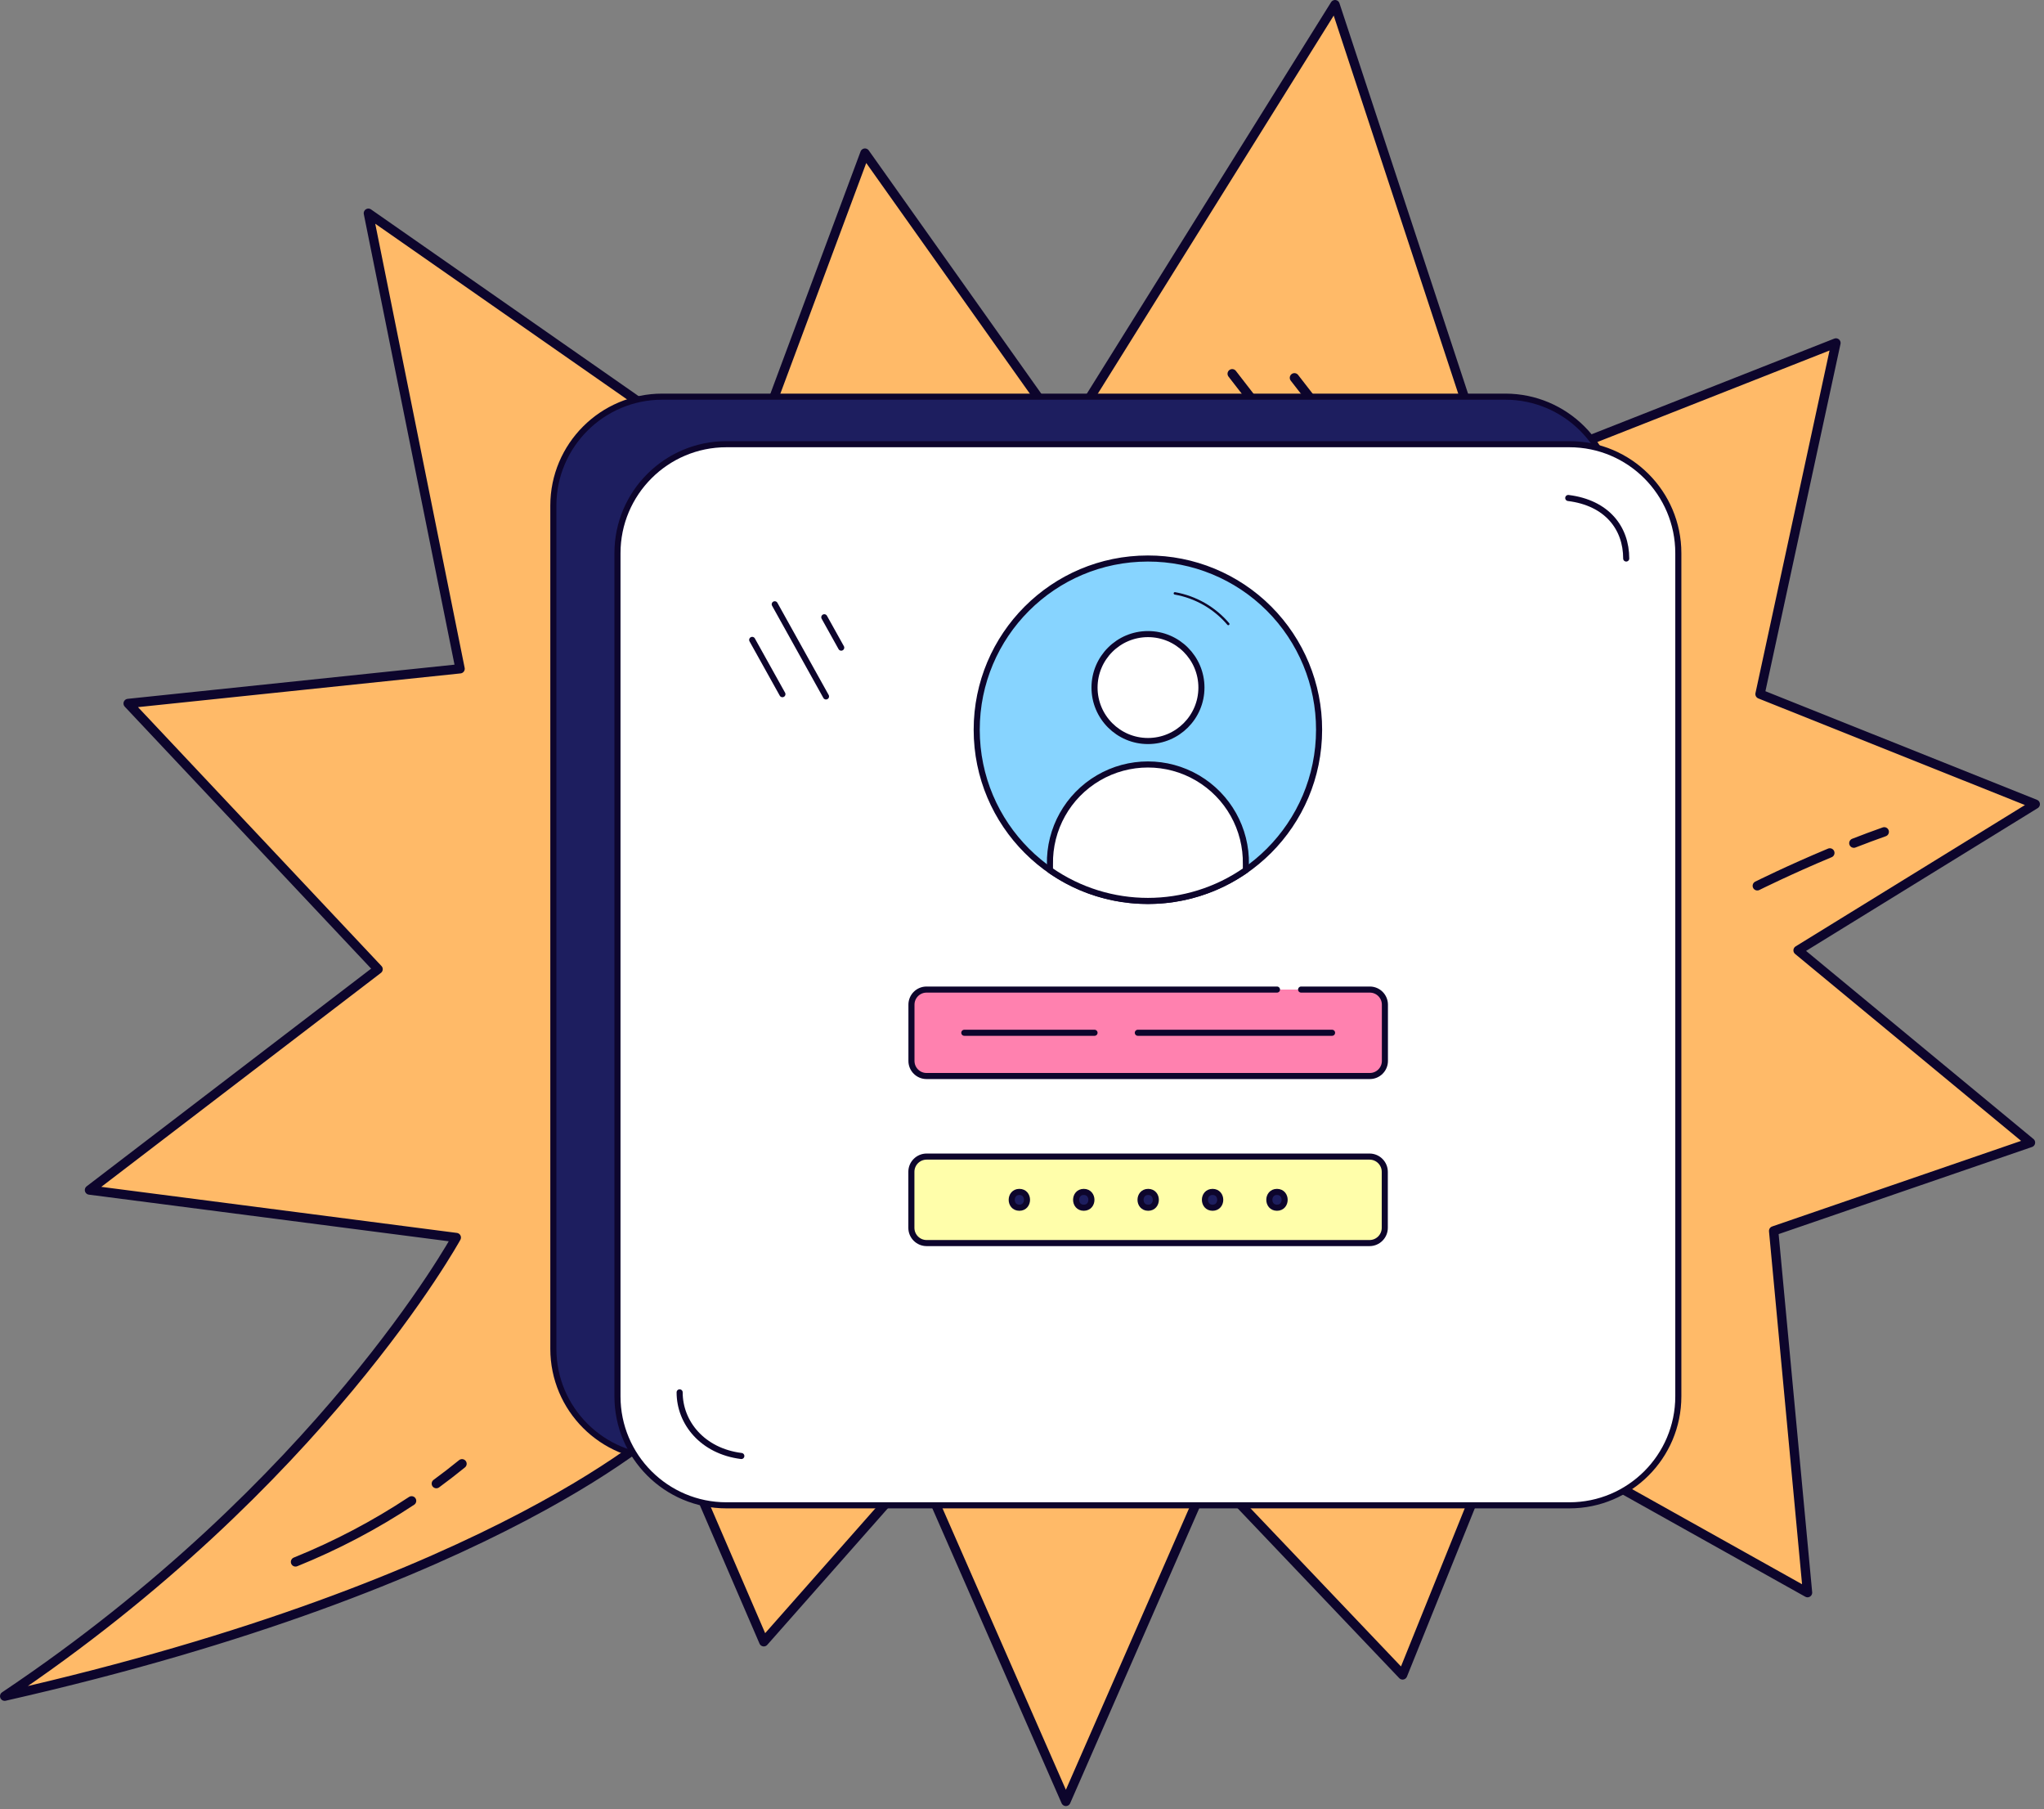
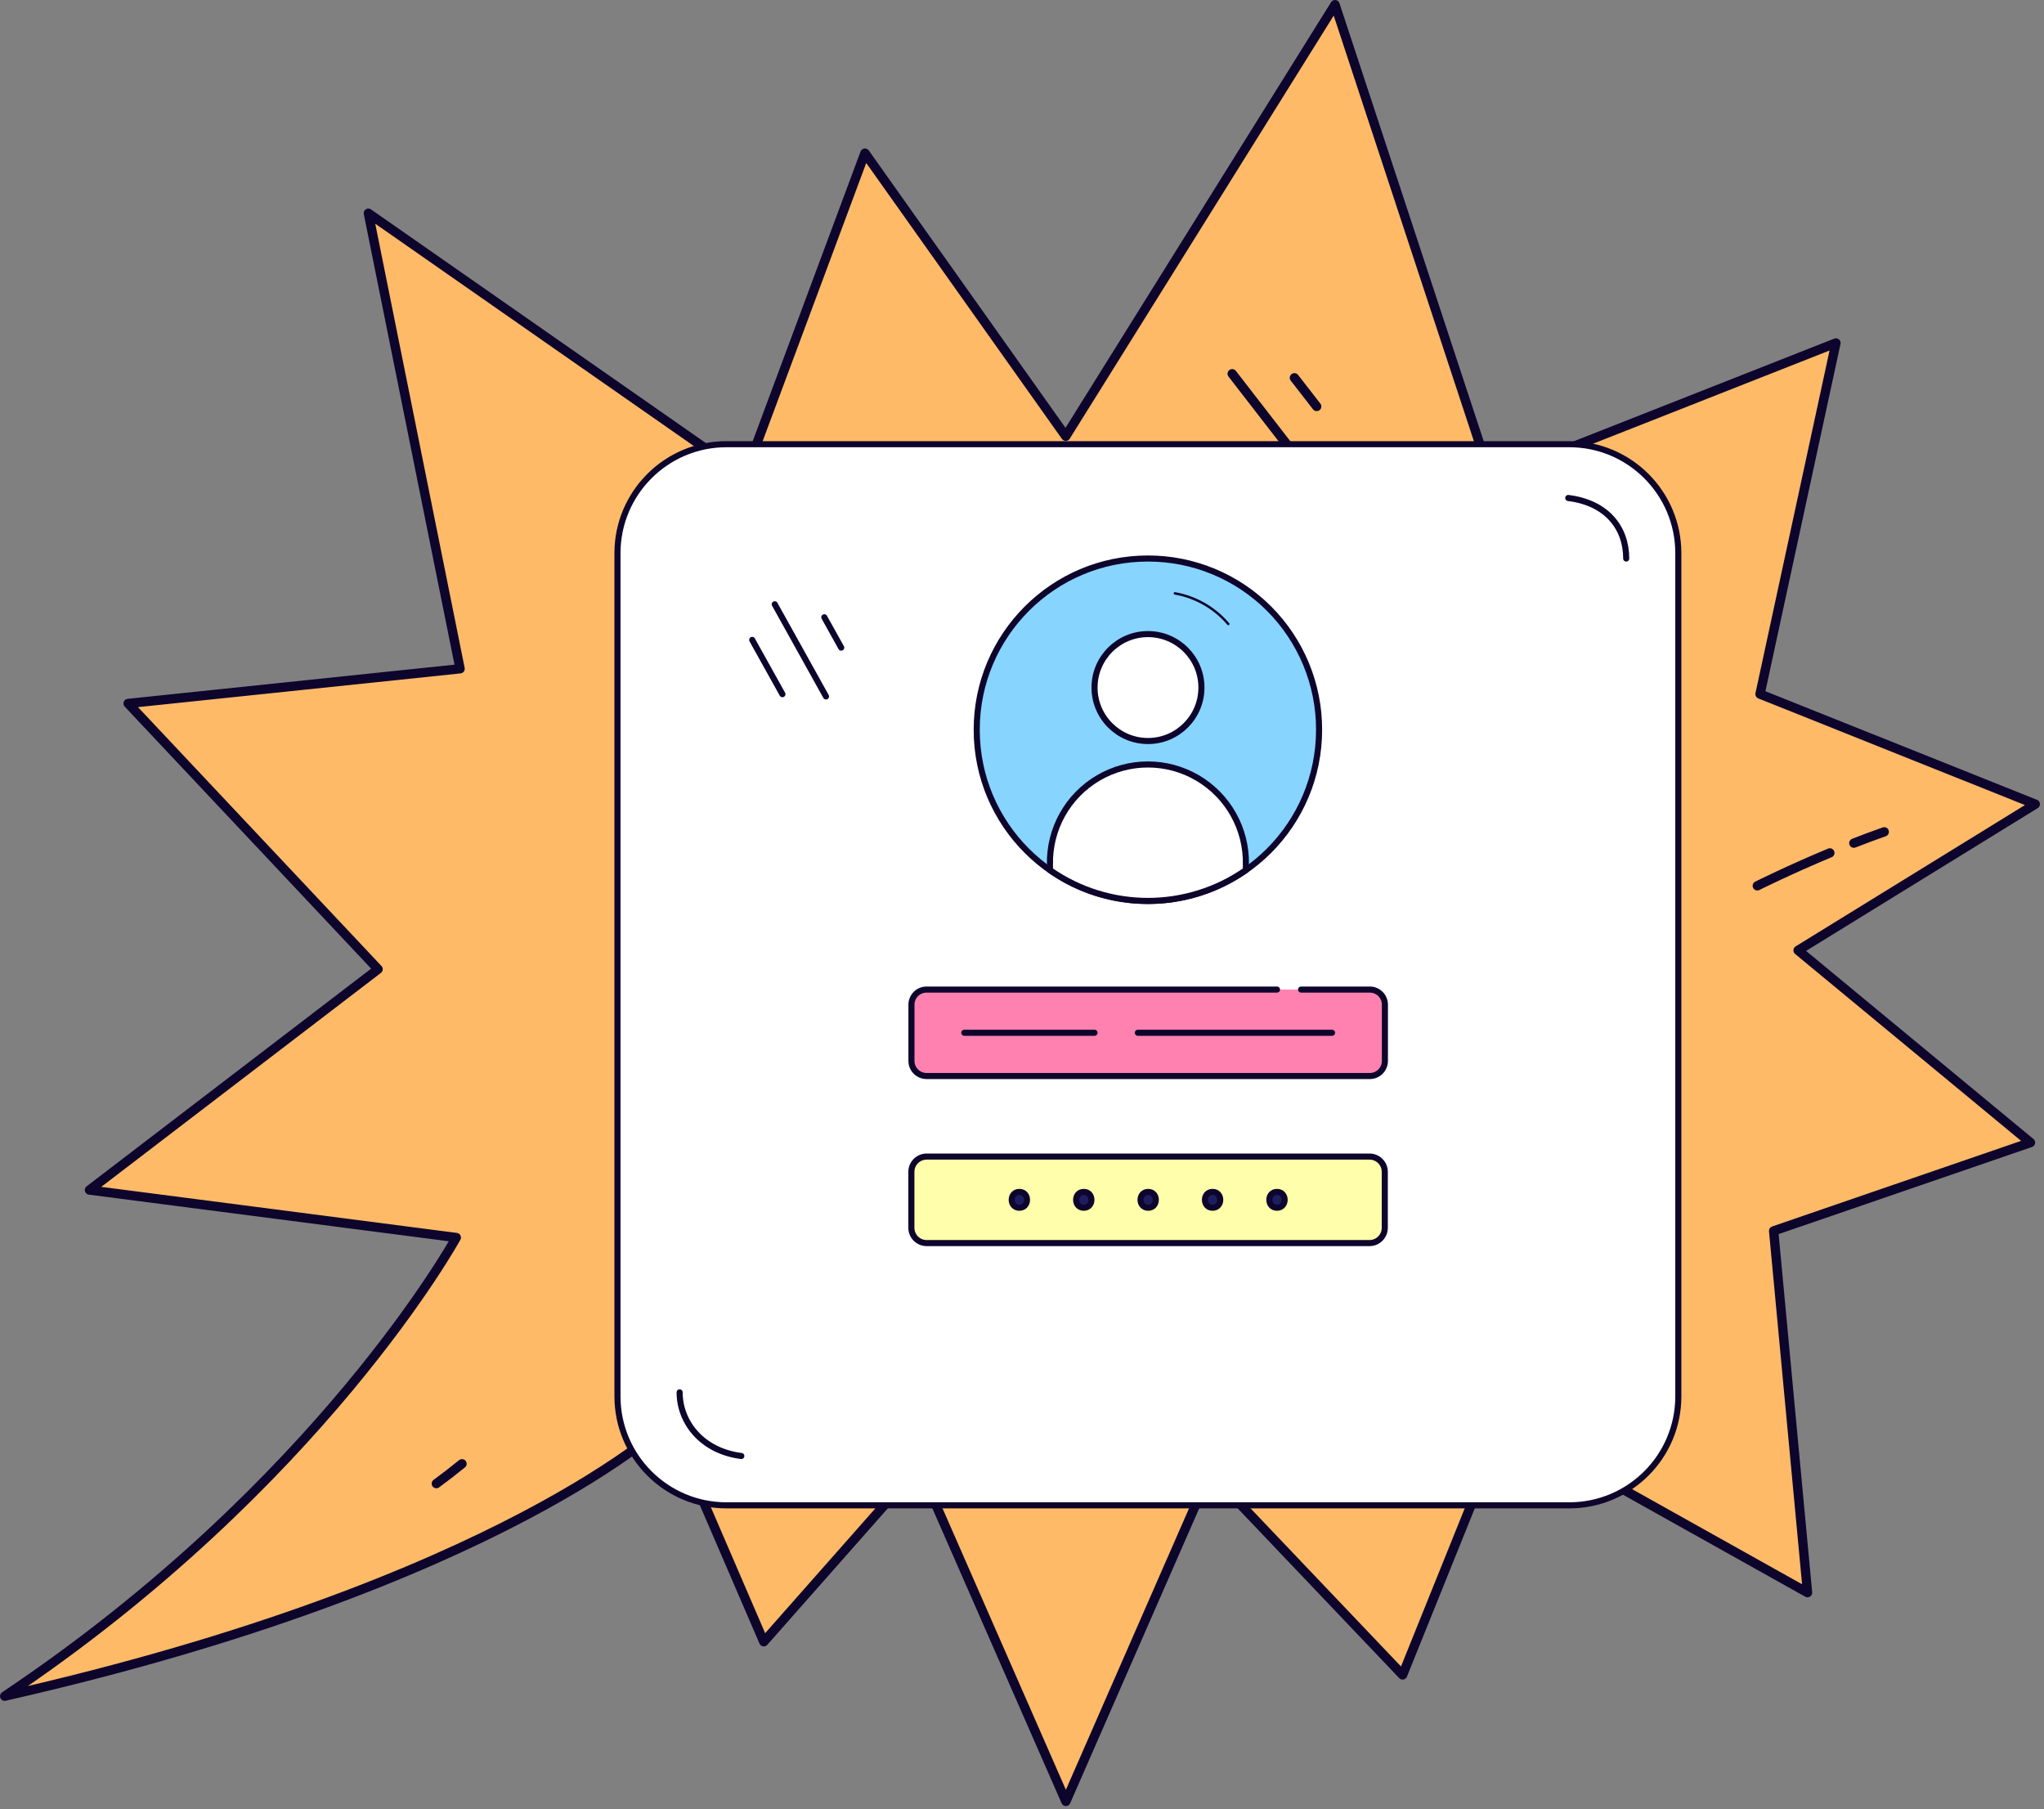
<svg xmlns="http://www.w3.org/2000/svg" xmlns:ns1="http://www.serif.com/" width="100%" height="100%" viewBox="0 0 504 446" version="1.1" xml:space="preserve" style="fill-rule:evenodd;clip-rule:evenodd;stroke-linecap:round;stroke-linejoin:round;">
  <rect x="0" y="0" width="504" height="446" fill="#808080" stroke="none" />
  <g transform="matrix(1,0,0,1,-6843.4,-2351.92)">
    <g transform="matrix(1,0,0,1,10.903,42.281)">
      <g id="Objects---speech-bubble--2-" ns1:id="Objects-/-speech-bubble-(2)" transform="matrix(1.533,0,0,1.533,6832.5,2309.64)">
        <path id="speech_bubble-2" d="M285.28,197.93L290.73,256.1L241.94,228.81L225.6,269.33L194.6,236.76L171.44,289.67L147.8,235.75L122.85,264L107.58,228.59C107.58,228.59 80.88,254.59 0.75,272.75C51.62,238.7 73.39,199 73.39,199L14.39,191.36L60.81,155.85L20.61,113.12L74,107.54L59.25,34.29L119.79,76.52L139.12,24.62L171.42,70.15L214.73,0.75L239.85,77L295.3,55.15L283.09,111.61L327.36,129.31L289.21,152.82L326.59,183.73L285.28,197.93Z" style="fill:rgb(255,186,104);fill-rule:nonzero;stroke:rgb(13,5,44);stroke-width:1.5px;" />
        <g id="lines" transform="matrix(1,0,0,1,195,60)">
          <path id="Path" d="M3.19,0.1L17.69,18.82" style="fill:none;fill-rule:nonzero;stroke:rgb(13,5,44);stroke-width:1.5px;" />
          <path id="Path1" ns1:id="Path" d="M13.2,0.75L16.78,5.36" style="fill:none;fill-rule:nonzero;stroke:rgb(13,5,44);stroke-width:1.5px;" />
-           <path id="Path2" ns1:id="Path" d="M0.22,8.55L7.97,18.55" style="fill:none;fill-rule:nonzero;stroke:rgb(13,5,44);stroke-width:1.5px;" />
        </g>
        <g id="line" transform="matrix(1,0,0,1,47,235)">
          <path id="Path3" ns1:id="Path" d="M23.18,3.57C24.55,2.57 25.93,1.5 27.31,0.38" style="fill:rgb(255,186,104);fill-rule:nonzero;stroke:rgb(13,5,44);stroke-width:1.5px;" />
-           <path id="Path4" ns1:id="Path" d="M0.53,16.16C7.066,13.519 13.32,10.229 19.2,6.34" style="fill:rgb(255,186,104);fill-rule:nonzero;stroke:rgb(13,5,44);stroke-width:1.5px;" />
        </g>
        <g id="line-2" transform="matrix(1,0,0,1,282,133)">
          <path id="Path5" ns1:id="Path" d="M16.18,2.58C17.79,1.95 19.43,1.34 21.07,0.76" style="fill:rgb(255,186,104);fill-rule:nonzero;stroke:rgb(13,5,44);stroke-width:1.5px;" />
          <path id="Path6" ns1:id="Path" d="M0.65,9.44C0.65,9.44 5.73,6.9 12.32,4.15" style="fill:rgb(255,186,104);fill-rule:nonzero;stroke:rgb(13,5,44);stroke-width:1.5px;" />
        </g>
      </g>
    </g>
    <g transform="matrix(1,0,0,1,10.903,42.281)">
      <g id="profile" transform="matrix(1,0,0,1,6968.19,2406.67)">
-         <path id="shadow" d="M262.33,27.61C262.33,12.786 250.294,0.75 235.47,0.75L27.61,0.75C12.786,0.75 0.75,12.786 0.75,27.61L0.75,235.47C0.75,250.294 12.786,262.33 27.61,262.33L235.47,262.33C250.294,262.33 262.33,250.294 262.33,235.47L262.33,27.61Z" style="fill:rgb(29,30,95);stroke:rgb(13,5,44);stroke-width:1.5px;" />
        <g id="profile-2" transform="matrix(1,0,0,1,16,12)">
          <g id="square_frame">
            <path id="square_frame-2" d="M262.14,27.33C262.14,12.506 250.104,0.47 235.28,0.47L27.42,0.47C12.596,0.47 0.56,12.506 0.56,27.33L0.56,235.19C0.56,250.014 12.596,262.05 27.42,262.05L235.28,262.05C250.104,262.05 262.14,250.014 262.14,235.19L262.14,27.33Z" style="fill:white;stroke:rgb(13,5,44);stroke-width:1.5px;" />
            <g id="line1" ns1:id="line" transform="matrix(1,0,0,1,15,13)">
              <path id="Path7" ns1:id="Path" d="M16.1,236.89C6.54,235.69 0.89,228.7 0.89,221.2" style="fill:none;fill-rule:nonzero;stroke:rgb(13,5,44);stroke-width:1.5px;" />
              <path id="Path8" ns1:id="Path" d="M220,0.73C229.57,1.92 234.29,8.15 234.29,15.65" style="fill:none;fill-rule:nonzero;stroke:rgb(13,5,44);stroke-width:1.5px;" />
            </g>
          </g>
          <g id="profile-3" transform="matrix(1,0,0,1,89,28)">
            <g id="blue_circle">
              <path id="blue_circle-2" d="M84.56,42.86C84.56,66.171 65.664,85.068 42.353,85.07C19.043,85.072 0.144,66.177 0.14,42.867C0.136,19.556 19.029,0.656 42.34,0.65C53.541,0.631 64.29,5.072 72.211,12.992C80.133,20.912 84.576,31.659 84.56,42.86Z" style="fill:rgb(135,212,255);fill-rule:nonzero;stroke:rgb(13,5,44);stroke-width:1.5px;" />
              <path id="line-21" ns1:id="line-2" d="M49,9.24C54.135,10.148 58.792,12.818 62.17,16.79" style="fill:none;stroke:rgb(13,5,44);stroke-width:0.6px;" />
            </g>
            <g id="man_figure" transform="matrix(1,0,0,1,18,19)">
              <path id="Path9" ns1:id="Path" d="M48.51,57.07L48.51,58.46C34,68.592 14.71,68.592 0.2,58.46L0.2,57.07C0.022,48.323 4.587,40.163 12.133,35.738C19.68,31.312 29.03,31.312 36.577,35.738C44.123,40.163 48.688,48.323 48.51,57.07Z" style="fill:white;fill-rule:nonzero;stroke:rgb(13,5,44);stroke-width:1.5px;" />
              <circle id="Oval" cx="24.37" cy="13.46" r="13.18" style="fill:white;stroke:rgb(13,5,44);stroke-width:1.5px;" />
            </g>
          </g>
          <g id="password_box" transform="matrix(1,0,0,1,73,176)">
            <path id="rectangle_box" d="M116.76,3.84C116.76,1.765 115.075,0.08 113,0.08L3.79,0.08C1.715,0.08 0.03,1.765 0.03,3.84L0.03,17.64C0.03,19.715 1.715,21.4 3.79,21.4L113,21.4C115.075,21.4 116.76,19.715 116.76,17.64L116.76,3.84Z" style="fill:rgb(255,254,170);stroke:rgb(13,5,44);stroke-width:1.5px;" />
            <g id="dots_password" transform="matrix(1,0,0,1,24,8)">
              <path id="Path10" ns1:id="Path" d="M2.66,4.69C5.16,4.69 5.17,0.79 2.66,0.79C0.15,0.79 0.14,4.69 2.66,4.69Z" style="fill:rgb(29,30,95);fill-rule:nonzero;stroke:rgb(13,5,44);stroke-width:1.5px;" />
              <path id="Path11" ns1:id="Path" d="M18.54,4.69C21.05,4.69 21.05,0.79 18.54,0.79C16.03,0.79 16.02,4.69 18.54,4.69Z" style="fill:rgb(29,30,95);fill-rule:nonzero;stroke:rgb(13,5,44);stroke-width:1.5px;" />
              <path id="Path12" ns1:id="Path" d="M34.42,4.69C36.93,4.69 36.93,0.79 34.42,0.79C31.91,0.79 31.91,4.69 34.42,4.69Z" style="fill:rgb(29,30,95);fill-rule:nonzero;stroke:rgb(13,5,44);stroke-width:1.5px;" />
              <path id="Path13" ns1:id="Path" d="M50.3,4.69C52.81,4.69 52.82,0.79 50.3,0.79C47.78,0.79 47.79,4.69 50.3,4.69Z" style="fill:rgb(29,30,95);fill-rule:nonzero;stroke:rgb(13,5,44);stroke-width:1.5px;" />
              <path id="Path14" ns1:id="Path" d="M66.18,4.69C68.69,4.69 68.7,0.79 66.18,0.79C63.66,0.79 63.67,4.69 66.18,4.69Z" style="fill:rgb(29,30,95);fill-rule:nonzero;stroke:rgb(13,5,44);stroke-width:1.5px;" />
            </g>
          </g>
          <g id="login_box" transform="matrix(1,0,0,1,73,134)">
            <path id="rectangle" d="M96.13,0.91L113.07,0.91C115.121,0.91 116.784,2.569 116.79,4.62L116.79,18.51C116.784,20.561 115.121,22.22 113.07,22.22L3.77,22.22C1.719,22.22 0.056,20.561 0.05,18.51L0.05,4.62C0.056,2.569 1.719,0.91 3.77,0.91L90.18,0.91" style="fill:rgb(255,129,175);fill-rule:nonzero;stroke:rgb(13,5,44);stroke-width:1.5px;" />
            <g id="text_line_inside" transform="matrix(1,0,0,1,13,11)">
              <path id="Path15" ns1:id="Path" d="M42.87,0.56L90.76,0.56" style="fill:none;fill-rule:nonzero;stroke:rgb(13,5,44);stroke-width:1.5px;" />
              <path id="Path16" ns1:id="Path" d="M0.08,0.56L32.19,0.56" style="fill:none;fill-rule:nonzero;stroke:rgb(13,5,44);stroke-width:1.5px;" />
            </g>
          </g>
          <g id="line-3" transform="matrix(1,0,0,1,33,39)">
            <path id="Path17" ns1:id="Path" d="M0.78,9.71L8.23,23.09" style="fill:none;fill-rule:nonzero;stroke:rgb(13,5,44);stroke-width:1.5px;" />
            <path id="Path18" ns1:id="Path" d="M6.34,0.93L18.98,23.65" style="fill:none;fill-rule:nonzero;stroke:rgb(13,5,44);stroke-width:1.5px;" />
            <path id="Path19" ns1:id="Path" d="M18.56,4.13L22.73,11.62" style="fill:none;fill-rule:nonzero;stroke:rgb(13,5,44);stroke-width:1.5px;" />
          </g>
        </g>
      </g>
    </g>
  </g>
</svg>